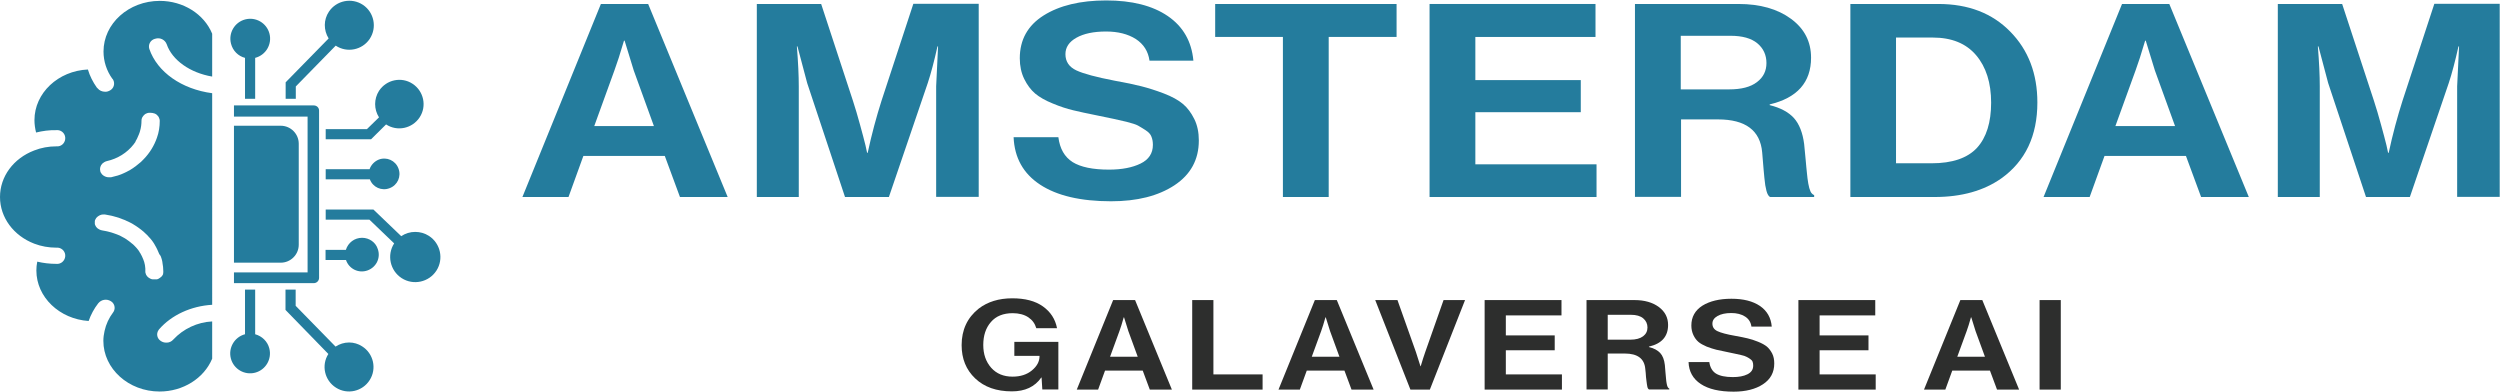
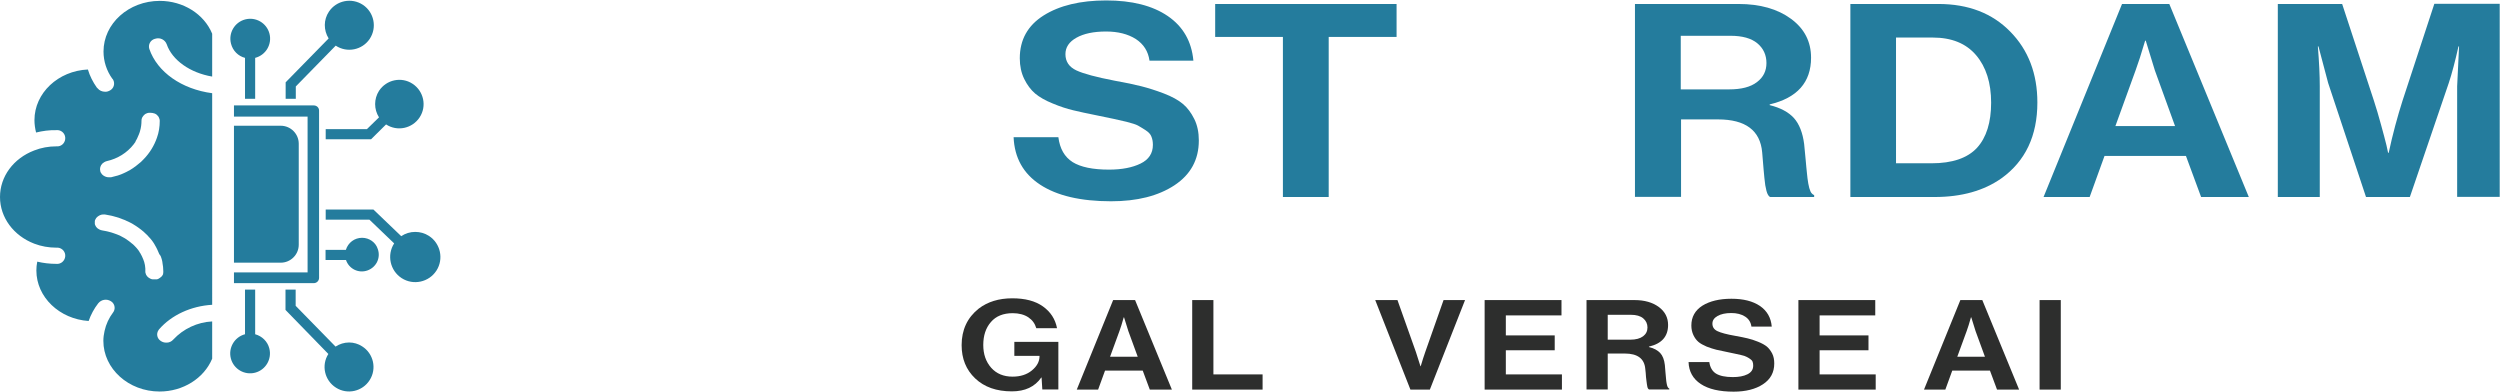
<svg xmlns="http://www.w3.org/2000/svg" version="1.1" id="Layer_1" x="0px" y="0px" viewBox="0 0 169.79 26.6" style="enable-background:new 0 0 169.79 26.6;" xml:space="preserve">
  <style type="text/css">
	.st0{fill:#FFC82D;}
	.st1{fill:#2D2E2D;}
	.st2{fill:#243D80;}
	.st3{fill:#0284A1;}
	.st4{fill:#FDBA12;}
	.st5{fill:#037B3E;}
	.st6{fill:#E81C37;}
	.st7{fill:#44B6E5;}
	.st8{fill:#FFCE06;}
	.st9{fill:#0D96D4;}
	.st10{fill:#EF404B;}
	.st11{fill:#044C55;}
	.st12{fill:#61A644;}
	.st13{fill:#F3B441;}
	.st14{fill:#CF3F82;}
	.st15{fill:#176533;}
	.st16{fill:#74AADB;}
	.st17{fill:#CA4C9B;}
	.st18{fill:#008FBD;}
	.st19{fill:#E2943B;}
	.st20{fill:#4FB848;}
	.st21{fill:#214391;}
	.st22{fill:#BE5927;}
	.st23{fill:#2B2E81;}
	.st24{fill:#FFCE07;}
	.st25{fill:#247C9D;}
	.st26{fill:#A51D47;}
	.st27{fill:#C7A633;}
	.st28{fill:#D92D27;}
	.st29{fill:#B32025;}
	.st30{fill:#FFCD05;}
	.st31{fill:#FECC07;}
	.st32{fill:#EE2524;}
	.st33{fill:#49AEC8;}
	.st34{fill:#0C7874;}
	.st35{fill:#CF284A;}
	.st36{fill:#FDDE02;}
	.st37{fill:#C11F4C;}
	.st38{fill:#059948;}
	.st39{fill:#EC2B3A;}
	.st40{fill:#4CBD92;}
	.st41{fill:#00619C;}
	.st42{fill:#CFB539;}
	.st43{fill:#00A54F;}
	.st44{fill:#FFD241;}
	.st45{fill:#D42227;}
	.st46{fill:#00B492;}
	.st47{fill:#0C8140;}
	.st48{fill:#306EB6;}
	.st49{fill:#33B452;}
	.st50{fill:#8A1739;}
	.st51{fill:#B07239;}
	.st52{fill:#F5CB3D;}
	.st53{fill:#58A2A9;}
	.st54{fill:#FED700;}
	.st55{fill:#DA2727;}
	.st56{fill:#0D4F9F;}
</style>
  <g>
    <g>
      <path class="st25" d="M10.85,0.06c-2.11,0-3.82,1.54-3.82,3.44c0,0.66,0.21,1.31,0.6,1.85h0.01C7.81,5.57,7.78,5.9,7.56,6.08    C7.54,6.1,7.51,6.11,7.49,6.13C7.38,6.2,7.25,6.24,7.13,6.23c-0.19,0-0.38-0.08-0.5-0.23L6.57,5.94c-0.26-0.37-0.47-0.78-0.6-1.22    C3.95,4.81,2.34,6.32,2.34,8.16c0,0.28,0.04,0.56,0.11,0.84c0.45-0.11,0.9-0.17,1.36-0.16C4.12,8.8,4.4,9.02,4.43,9.33    c0.03,0.31-0.19,0.58-0.49,0.61c-0.04,0-0.08,0-0.12,0c-0.51,0-1.02,0.09-1.5,0.28C0.91,10.76,0,11.99,0,13.38    s0.92,2.63,2.33,3.17c0.47,0.18,0.98,0.27,1.49,0.27c0.31-0.03,0.58,0.19,0.61,0.49s-0.19,0.58-0.49,0.61c-0.04,0-0.08,0-0.12,0    c-0.43,0-0.87-0.05-1.29-0.15c-0.04,0.2-0.06,0.4-0.06,0.6c0,1.81,1.57,3.3,3.55,3.43c0.15-0.43,0.37-0.84,0.65-1.2    c0.21-0.26,0.57-0.32,0.85-0.15c0.25,0.14,0.34,0.46,0.2,0.71c-0.01,0.02-0.03,0.04-0.04,0.06c-0.28,0.37-0.48,0.8-0.58,1.26    c-0.05,0.22-0.08,0.45-0.08,0.67c0,1.89,1.71,3.44,3.82,3.44c1.59,0,3.01-0.89,3.57-2.23v-2.53c-1.01,0.05-1.96,0.5-2.64,1.23    c-0.12,0.14-0.3,0.22-0.48,0.21c-0.14,0-0.27-0.04-0.38-0.12c-0.24-0.16-0.31-0.48-0.15-0.72c0.01-0.02,0.03-0.04,0.04-0.06    c0.85-0.98,2.19-1.59,3.61-1.67V6.33c-2.06-0.27-3.73-1.43-4.27-3.01c-0.09-0.29,0.08-0.6,0.37-0.68c0.01,0,0.02-0.01,0.04-0.01    c0.31-0.1,0.65,0.06,0.77,0.37c0.37,1.09,1.6,1.95,3.09,2.2V2.29C13.86,0.95,12.44,0.06,10.85,0.06z M10.98,17.59    c0.01,0.03,0.02,0.07,0.03,0.11c0,0.02,0,0.04,0.01,0.05c0.01,0.02,0,0.04,0.01,0.05v0.03c0.04,0.2,0.06,0.4,0.06,0.6v0.03    c0,0.01,0,0.02,0,0.03c0,0.02,0,0.04-0.01,0.05c0,0.01,0,0.02,0,0.03v0.03c0,0.02-0.01,0.03-0.02,0.05l0,0    c0,0.02-0.02,0.03-0.03,0.05l-0.02,0.04c-0.01,0.01-0.02,0.02-0.03,0.03l-0.03,0.03c-0.06,0.06-0.13,0.1-0.2,0.14l-0.02,0.01    l-0.07,0.02h-0.03h-0.03c-0.02,0-0.04,0-0.06,0H10.5h-0.03h-0.05c-0.02,0-0.04,0-0.06,0l-0.06-0.01l-0.06-0.02    c-0.04-0.02-0.08-0.04-0.11-0.06c-0.01,0-0.02-0.01-0.03-0.02l-0.05-0.04l-0.03-0.03l-0.03-0.03l0,0    c-0.02-0.03-0.04-0.06-0.06-0.09c-0.01-0.02-0.02-0.03-0.02-0.05c-0.01-0.03-0.02-0.06-0.03-0.09l0,0    c-0.01-0.03-0.01-0.06-0.01-0.1v-0.03c0-0.03,0-0.07,0-0.1v-0.06c0-0.06-0.01-0.12-0.02-0.18c0-0.02-0.01-0.05-0.01-0.07    c-0.01-0.06-0.03-0.12-0.04-0.17c0-0.03-0.02-0.06-0.03-0.09s-0.02-0.06-0.03-0.09c-0.03-0.07-0.06-0.14-0.09-0.21l-0.02-0.04    L9.6,17.33c-0.01-0.03-0.03-0.06-0.05-0.09v-0.01L9.5,17.16l-0.05-0.09c-0.02-0.04-0.05-0.07-0.07-0.1    c-0.07-0.09-0.14-0.17-0.22-0.25l-0.04-0.04c-0.02-0.02-0.04-0.04-0.06-0.06l-0.07-0.06l0,0l-0.03-0.02l-0.07-0.06l-0.05-0.04    c-0.03-0.02-0.06-0.05-0.09-0.07c-0.07-0.05-0.15-0.11-0.23-0.16l-0.1-0.06l-0.06-0.03c-0.02-0.01-0.04-0.02-0.07-0.04    c-0.01-0.01-0.02-0.01-0.04-0.02L8.14,16C8,15.94,7.87,15.89,7.72,15.84l-0.15-0.05l-0.15-0.04c-0.1-0.03-0.2-0.05-0.31-0.07    c-0.05-0.01-0.1-0.02-0.16-0.03c-0.07-0.01-0.14-0.03-0.21-0.07c-0.08-0.04-0.15-0.09-0.2-0.16c-0.01-0.01-0.01-0.02-0.02-0.03    c-0.01-0.02-0.02-0.03-0.03-0.05c-0.01-0.03-0.03-0.06-0.04-0.09l0,0c0-0.01-0.01-0.03-0.01-0.05l0,0c0-0.02,0-0.03,0-0.05    c0-0.02,0-0.03,0-0.05l0,0c0-0.01,0-0.02,0-0.03c0,0,0-0.01,0-0.02l0,0c0-0.01,0-0.02,0-0.03c0-0.02,0.01-0.03,0.01-0.05    c0-0.02,0.01-0.03,0.02-0.05c0.03-0.08,0.09-0.16,0.16-0.21l0.03-0.02c0.04-0.03,0.09-0.06,0.14-0.08l0.03-0.01    c0.02-0.01,0.04-0.01,0.06-0.02l0.05-0.01h0.05c0.05-0.01,0.11-0.01,0.16,0c0.14,0.02,0.28,0.05,0.42,0.08l0.19,0.05l0.06,0.02    l0.05,0.01l0.1,0.03l0.1,0.03c0.06,0.02,0.11,0.04,0.16,0.06l0.1,0.04l0.11,0.04c0.04,0.01,0.07,0.03,0.11,0.05l0.09,0.04    c0.03,0.02,0.06,0.03,0.09,0.04s0.08,0.04,0.12,0.06c0.08,0.04,0.16,0.08,0.23,0.13l0.16,0.1l0,0l0.16,0.11    c0.13,0.09,0.25,0.19,0.37,0.29c0.02,0.02,0.04,0.04,0.06,0.06c0.05,0.04,0.1,0.09,0.14,0.13l0.06,0.06l0.06,0.07    c0.08,0.08,0.15,0.16,0.22,0.25l0.03,0.04c0.03,0.04,0.06,0.08,0.09,0.13c0.03,0.04,0.05,0.07,0.07,0.11v0.01l0.06,0.1l0,0    l0.06,0.11l0.03,0.06c0.02,0.04,0.04,0.07,0.05,0.11c0.02,0.04,0.04,0.07,0.05,0.11c0.02,0.04,0.03,0.06,0.04,0.09    c0.01,0.03,0.02,0.05,0.03,0.07C10.92,17.37,10.95,17.48,10.98,17.59z M10.23,7.66c0.09,0,0.18,0.02,0.27,0.05l0.03,0.01    c0.02,0.01,0.04,0.02,0.05,0.03l0,0c0.02,0.01,0.03,0.02,0.05,0.03l0.04,0.04c0.04,0.04,0.08,0.08,0.11,0.13    C10.78,7.97,10.79,7.98,10.8,8l0,0c0,0.02,0.01,0.03,0.02,0.05c0.02,0.05,0.03,0.11,0.03,0.16c0,0.39-0.06,0.78-0.19,1.14    c-0.19,0.55-0.5,1.05-0.9,1.46C9.69,10.88,9.63,10.94,9.57,11c-0.12,0.1-0.24,0.2-0.37,0.3c-0.02,0.01-0.04,0.03-0.06,0.04    c-0.04,0.03-0.07,0.05-0.11,0.08c-0.07,0.05-0.15,0.09-0.22,0.14l-0.08,0.04c-0.1,0.06-0.21,0.11-0.32,0.16l-0.16,0.07    c-0.03,0.01-0.06,0.02-0.08,0.03c-0.05,0.02-0.11,0.04-0.17,0.06C7.84,11.96,7.69,12,7.54,12.04H7.51H7.47c-0.02,0-0.05,0-0.07,0    c-0.07,0-0.14-0.01-0.2-0.03c-0.06-0.02-0.12-0.05-0.18-0.09c-0.03-0.02-0.05-0.04-0.07-0.06l-0.03-0.03    c-0.03-0.04-0.06-0.08-0.08-0.12c-0.01-0.03-0.03-0.06-0.03-0.09c-0.05-0.18,0.01-0.38,0.14-0.51c0.01-0.01,0.02-0.02,0.04-0.03    c0.02-0.02,0.05-0.04,0.08-0.06c0.06-0.04,0.12-0.06,0.19-0.08c0.72-0.16,1.37-0.56,1.82-1.14c0.02-0.03,0.05-0.06,0.07-0.1    l0.04-0.05C9.2,9.6,9.23,9.55,9.26,9.5l0,0c0.03-0.05,0.06-0.1,0.08-0.16c0.03-0.06,0.05-0.11,0.07-0.16    c0.01-0.02,0.02-0.05,0.03-0.07c0-0.01,0.01-0.02,0.01-0.03L9.48,9c0-0.01,0-0.02,0.01-0.03C9.5,8.96,9.5,8.93,9.51,8.9    c0.07-0.23,0.1-0.47,0.1-0.71c0-0.07,0.01-0.13,0.04-0.19l0,0c0.01-0.02,0.02-0.05,0.04-0.07l0,0c0.03-0.06,0.08-0.1,0.13-0.15    C9.85,7.75,9.9,7.72,9.96,7.7l0.05-0.02C10.08,7.66,10.15,7.65,10.23,7.66z" />
    </g>
    <g>
      <path class="st25" d="M15.89,19.23h5.42c0.2,0,0.36-0.16,0.36-0.36V7.51c0-0.2-0.16-0.35-0.36-0.35h-5.42v0.76h5v10.58h-5    L15.89,19.23z" />
    </g>
    <g>
      <path class="st25" d="M20.29,16.62V9.76c0-0.67-0.55-1.22-1.22-1.22h-3.18v9.3h3.18C19.74,17.84,20.29,17.29,20.29,16.62z" />
    </g>
    <g>
      <path class="st25" d="M24.92,8.77h-2.8v0.69h3.08l1.02-1.01c0.76,0.5,1.78,0.28,2.28-0.48s0.28-1.78-0.48-2.28    s-1.78-0.28-2.28,0.48c-0.35,0.55-0.35,1.25,0,1.8L24.92,8.77z" />
    </g>
    <g>
      <path class="st25" d="M20.09,5.87l2.71-2.77c0.77,0.51,1.8,0.3,2.31-0.46c0.51-0.77,0.3-1.8-0.46-2.31    c-0.77-0.51-1.8-0.3-2.31,0.46c-0.37,0.55-0.37,1.26-0.02,1.82L19.4,5.59v1.12h0.69L20.09,5.87L20.09,5.87z" />
    </g>
    <g>
      <path class="st25" d="M16.64,3.93v2.78h0.69V3.93C18.06,3.74,18.49,3,18.3,2.28c-0.19-0.72-0.93-1.15-1.65-0.96    s-1.15,0.93-0.96,1.65C15.81,3.44,16.17,3.81,16.64,3.93z" />
    </g>
    <g>
      <path class="st25" d="M17.33,22.7v-3.03h-0.69v3.03c-0.72,0.19-1.15,0.93-0.96,1.65c0.19,0.72,0.93,1.15,1.65,0.96    c0.72-0.19,1.15-0.93,0.96-1.65C18.17,23.19,17.8,22.83,17.33,22.7z" />
    </g>
    <g>
      <path class="st25" d="M23.71,23.26c-0.33,0-0.65,0.1-0.92,0.28l-2.71-2.77v-1.1h-0.69v1.38l2.91,2.99    c-0.49,0.77-0.26,1.8,0.52,2.29c0.77,0.49,1.8,0.26,2.29-0.52c0.49-0.77,0.26-1.8-0.52-2.29C24.33,23.35,24.02,23.26,23.71,23.26z    " />
    </g>
    <g>
      <path class="st25" d="M28.2,15.75c-0.34,0-0.67,0.1-0.95,0.29l-1.89-1.81h-3.24v0.69h2.97l1.68,1.61    c-0.51,0.79-0.28,1.85,0.51,2.36c0.79,0.51,1.85,0.28,2.36-0.51c0.51-0.79,0.28-1.85-0.51-2.36    C28.85,15.84,28.53,15.75,28.2,15.75L28.2,15.75z" />
    </g>
    <g>
-       <path class="st25" d="M25.1,11.49h-2.98v0.69h3c0.2,0.54,0.8,0.81,1.34,0.6c0.54-0.2,0.81-0.8,0.6-1.34    c-0.2-0.54-0.8-0.81-1.34-0.6C25.43,10.96,25.2,11.2,25.1,11.49z" />
-     </g>
+       </g>
    <g>
      <path class="st25" d="M24.59,16.15c-0.51,0-0.95,0.33-1.1,0.82h-1.38v0.69h1.39c0.2,0.6,0.85,0.92,1.45,0.71s0.92-0.85,0.71-1.45    C25.52,16.46,25.08,16.15,24.59,16.15z" />
    </g>
    <g>
-       <path class="st25" d="M35.48,13.38l5.33-13.11h3.21l5.4,13.11h-3.24l-1.03-2.79h-5.53l-1.01,2.79H35.48z M41.73,4.78l-1.37,3.78    h4.05l-1.37-3.78l-0.62-2.02h-0.04C42.12,3.65,41.9,4.32,41.73,4.78z" />
-       <path class="st25" d="M51.4,13.38V0.27h4.37l2.16,6.58c0.16,0.49,0.32,1.03,0.48,1.62c0.16,0.59,0.29,1.06,0.37,1.4l0.11,0.51    h0.04c0.27-1.26,0.59-2.44,0.94-3.54l2.16-6.58h4.44v13.11h-2.89V5.86l0.13-2.71h-0.04c-0.23,1.03-0.45,1.86-0.66,2.49l-2.64,7.74    h-2.98l-2.57-7.74l-0.66-2.49h-0.04c0.09,1.1,0.13,2,0.13,2.71v7.52H51.4z" />
      <path class="st25" d="M75.46,13.67c-2.07,0-3.68-0.38-4.82-1.13c-1.14-0.75-1.74-1.82-1.8-3.22h3.04c0.1,0.78,0.42,1.34,0.97,1.69    c0.55,0.34,1.37,0.51,2.47,0.51c0.87,0,1.59-0.14,2.14-0.41c0.56-0.27,0.84-0.7,0.84-1.27c0-0.21-0.03-0.39-0.1-0.56    c-0.06-0.17-0.2-0.31-0.4-0.44c-0.2-0.13-0.37-0.23-0.51-0.31c-0.14-0.08-0.41-0.16-0.79-0.26c-0.39-0.09-0.68-0.16-0.88-0.2    c-0.2-0.04-0.57-0.12-1.11-0.23c-0.66-0.13-1.2-0.25-1.62-0.35c-0.42-0.1-0.89-0.25-1.39-0.46C71,6.83,70.6,6.6,70.3,6.35    c-0.29-0.25-0.54-0.58-0.74-0.99c-0.2-0.41-0.3-0.88-0.3-1.4c0-1.26,0.54-2.23,1.62-2.91c1.08-0.68,2.5-1.02,4.25-1.02    c1.74,0,3.14,0.35,4.18,1.06c1.04,0.71,1.62,1.72,1.74,3.03h-2.98c-0.09-0.64-0.4-1.12-0.93-1.47c-0.54-0.34-1.21-0.51-2.02-0.51    c-0.84,0-1.51,0.14-2.01,0.42c-0.5,0.28-0.75,0.65-0.75,1.12c0,0.5,0.25,0.87,0.74,1.1c0.49,0.23,1.36,0.46,2.6,0.7    c0.74,0.13,1.35,0.26,1.82,0.38c0.47,0.12,0.98,0.28,1.53,0.49c0.55,0.21,0.98,0.45,1.29,0.71c0.31,0.26,0.56,0.6,0.77,1.02    c0.21,0.42,0.31,0.91,0.31,1.46c0,1.3-0.55,2.31-1.65,3.04C78.66,13.31,77.23,13.67,75.46,13.67z" />
      <path class="st25" d="M82.53,2.51V0.27h12.32v2.24h-4.61v10.87h-3.11V2.51H82.53z" />
-       <path class="st25" d="M97.09,13.38V0.27h11.27v2.24h-8.16v2.93h7.16v2.18h-7.16v3.54h8.23v2.22H97.09z" />
      <path class="st25" d="M111.04,13.38V0.27h7.03c1.47,0,2.66,0.34,3.57,1.01c0.91,0.67,1.36,1.55,1.36,2.64    c0,1.67-0.94,2.73-2.81,3.17v0.05c0.73,0.18,1.27,0.47,1.64,0.87c0.36,0.4,0.6,0.99,0.7,1.77c0.03,0.29,0.06,0.64,0.1,1.04    c0.04,0.4,0.06,0.71,0.09,0.94c0.02,0.23,0.05,0.46,0.09,0.7c0.04,0.23,0.09,0.41,0.15,0.54c0.06,0.13,0.15,0.21,0.25,0.25v0.13    h-2.98c-0.06-0.02-0.11-0.07-0.15-0.14c-0.04-0.07-0.08-0.16-0.11-0.28c-0.03-0.12-0.05-0.25-0.08-0.38    c-0.02-0.13-0.04-0.29-0.06-0.5c-0.02-0.2-0.04-0.38-0.05-0.53c-0.01-0.15-0.03-0.35-0.05-0.6c-0.02-0.25-0.04-0.45-0.05-0.6    c-0.13-1.49-1.13-2.24-3-2.24h-2.51v5.26H111.04z M114.15,2.42v3.65h3.3c0.81,0,1.44-0.16,1.87-0.49c0.44-0.33,0.65-0.76,0.65-1.3    c0-0.55-0.21-1-0.62-1.34c-0.41-0.34-1.02-0.51-1.82-0.51H114.15z" />
      <path class="st25" d="M125.67,13.38V0.27h5.98c2.03,0,3.66,0.63,4.88,1.88c1.23,1.25,1.84,2.86,1.84,4.81    c0,2.26-0.81,3.98-2.44,5.15c-1.19,0.84-2.7,1.27-4.54,1.27H125.67z M128.78,11.09h2.4c1.41,0,2.44-0.35,3.09-1.05    c0.64-0.7,0.96-1.73,0.96-3.07c0-1.34-0.34-2.42-1.02-3.22c-0.68-0.8-1.66-1.2-2.95-1.2h-2.49V11.09z" />
      <path class="st25" d="M138.79,13.38l5.33-13.11h3.21l5.4,13.11h-3.24l-1.03-2.79h-5.53l-1.01,2.79H138.79z M145.04,4.78    l-1.37,3.78h4.05l-1.37-3.78l-0.62-2.02h-0.04C145.43,3.65,145.21,4.32,145.04,4.78z" />
      <path class="st25" d="M154.7,13.38V0.27h4.37l2.16,6.58c0.16,0.49,0.32,1.03,0.48,1.62c0.16,0.59,0.29,1.06,0.37,1.4l0.11,0.51    h0.04c0.27-1.26,0.59-2.44,0.94-3.54l2.16-6.58h4.44v13.11h-2.89V5.86l0.13-2.71h-0.04c-0.23,1.03-0.45,1.86-0.66,2.49l-2.64,7.74    h-2.98l-2.57-7.74l-0.66-2.49h-0.04c0.09,1.1,0.13,2,0.13,2.71v7.52H154.7z" />
    </g>
    <g>
      <path class="st1" d="M70.79,26.46l-0.05-0.82h-0.02c-0.44,0.63-1.1,0.94-2,0.94c-1.04,0-1.87-0.29-2.49-0.88    c-0.62-0.59-0.92-1.34-0.92-2.26c0-1.04,0.39-1.87,1.16-2.48c0.6-0.46,1.36-0.7,2.28-0.7c0.87,0,1.56,0.18,2.08,0.55    c0.52,0.37,0.84,0.86,0.96,1.48h-1.41c-0.09-0.31-0.26-0.55-0.54-0.74c-0.27-0.18-0.63-0.28-1.06-0.28c-0.64,0-1.14,0.2-1.48,0.6    c-0.35,0.4-0.52,0.92-0.52,1.56c0,0.63,0.18,1.14,0.54,1.55c0.36,0.4,0.84,0.6,1.45,0.6c0.53,0,0.97-0.14,1.31-0.42    s0.52-0.6,0.52-0.96v-0.03h-1.71v-0.95h2.99v3.23H70.79z" />
      <path class="st1" d="M73.13,26.46l2.47-6.08h1.49l2.5,6.08h-1.5l-0.48-1.29h-2.56l-0.47,1.29H73.13z M76.03,22.48l-0.64,1.75h1.88    l-0.64-1.75l-0.29-0.93h-0.02C76.21,21.95,76.11,22.26,76.03,22.48z" />
      <path class="st1" d="M80.97,26.46v-6.08h1.44v5.05h3.34v1.03H80.97z" />
-       <path class="st1" d="M86.83,26.46l2.47-6.08h1.49l2.5,6.08h-1.5l-0.48-1.29h-2.56l-0.47,1.29H86.83z M89.73,22.48l-0.64,1.75h1.88    l-0.64-1.75l-0.29-0.93h-0.02C89.91,21.95,89.81,22.26,89.73,22.48z" />
      <path class="st1" d="M95.79,26.46l-2.39-6.08h1.51l1.25,3.52l0.31,0.97h0.02c0.11-0.38,0.22-0.71,0.31-0.97l1.24-3.52h1.46    l-2.39,6.08H95.79z" />
      <path class="st1" d="M100.83,26.46v-6.08h5.22v1.04h-3.78v1.36h3.32v1.01h-3.32v1.64h3.81v1.03H100.83z" />
      <path class="st1" d="M107.75,26.46v-6.08h3.26c0.68,0,1.23,0.16,1.65,0.47c0.42,0.31,0.63,0.72,0.63,1.22    c0,0.78-0.43,1.27-1.3,1.47v0.03c0.34,0.08,0.59,0.22,0.76,0.4c0.17,0.18,0.28,0.46,0.32,0.82c0.01,0.14,0.03,0.3,0.04,0.48    c0.02,0.18,0.03,0.33,0.04,0.44c0.01,0.11,0.02,0.22,0.04,0.32c0.02,0.11,0.04,0.19,0.07,0.25c0.03,0.06,0.07,0.1,0.11,0.11v0.06    H112c-0.03-0.01-0.05-0.03-0.07-0.06c-0.02-0.03-0.04-0.07-0.05-0.13c-0.01-0.06-0.02-0.12-0.03-0.17    c-0.01-0.06-0.02-0.14-0.03-0.23c-0.01-0.09-0.02-0.18-0.03-0.25c-0.01-0.07-0.01-0.16-0.02-0.28c-0.01-0.12-0.02-0.21-0.03-0.28    c-0.06-0.69-0.52-1.04-1.39-1.04h-1.16v2.44H107.75z M109.19,21.38v1.69h1.53c0.38,0,0.67-0.08,0.87-0.23    c0.2-0.15,0.3-0.35,0.3-0.6c0-0.25-0.1-0.46-0.29-0.62c-0.19-0.16-0.47-0.24-0.84-0.24H109.19z" />
      <path class="st1" d="M117.74,26.6c-0.96,0-1.7-0.17-2.23-0.52c-0.53-0.35-0.81-0.85-0.83-1.49h1.41c0.05,0.36,0.2,0.62,0.45,0.78    c0.26,0.16,0.64,0.24,1.15,0.24c0.4,0,0.73-0.06,0.99-0.19c0.26-0.13,0.39-0.32,0.39-0.59c0-0.1-0.01-0.18-0.04-0.26    c-0.03-0.08-0.09-0.14-0.18-0.2c-0.09-0.06-0.17-0.11-0.24-0.14c-0.07-0.04-0.19-0.08-0.37-0.12c-0.18-0.04-0.31-0.07-0.41-0.09    c-0.09-0.02-0.27-0.06-0.52-0.11c-0.3-0.06-0.55-0.12-0.75-0.16c-0.2-0.05-0.41-0.12-0.65-0.21c-0.23-0.1-0.42-0.2-0.56-0.32    s-0.25-0.27-0.34-0.46c-0.09-0.19-0.14-0.41-0.14-0.65c0-0.58,0.25-1.03,0.75-1.35c0.5-0.31,1.16-0.47,1.97-0.47    c0.81,0,1.45,0.16,1.94,0.49c0.48,0.33,0.75,0.8,0.8,1.4h-1.38c-0.04-0.29-0.18-0.52-0.43-0.68c-0.25-0.16-0.56-0.24-0.94-0.24    c-0.39,0-0.7,0.07-0.93,0.2c-0.23,0.13-0.35,0.3-0.35,0.52c0,0.23,0.11,0.4,0.34,0.51c0.23,0.11,0.63,0.22,1.21,0.32    c0.34,0.06,0.63,0.12,0.84,0.17c0.22,0.05,0.46,0.13,0.71,0.23c0.25,0.1,0.45,0.21,0.6,0.33c0.14,0.12,0.26,0.28,0.36,0.47    c0.1,0.2,0.14,0.42,0.14,0.68c0,0.6-0.25,1.07-0.77,1.41C119.23,26.43,118.56,26.6,117.74,26.6z" />
      <path class="st1" d="M122.14,26.46v-6.08h5.22v1.04h-3.78v1.36h3.32v1.01h-3.32v1.64h3.81v1.03H122.14z" />
      <path class="st1" d="M130.67,26.46l2.47-6.08h1.49l2.5,6.08h-1.5l-0.48-1.29h-2.56l-0.47,1.29H130.67z M133.57,22.48l-0.64,1.75    h1.88l-0.64-1.75l-0.29-0.93h-0.02C133.75,21.95,133.65,22.26,133.57,22.48z" />
      <path class="st1" d="M138.52,26.46v-6.08h1.44v6.08H138.52z" />
    </g>
  </g>
</svg>